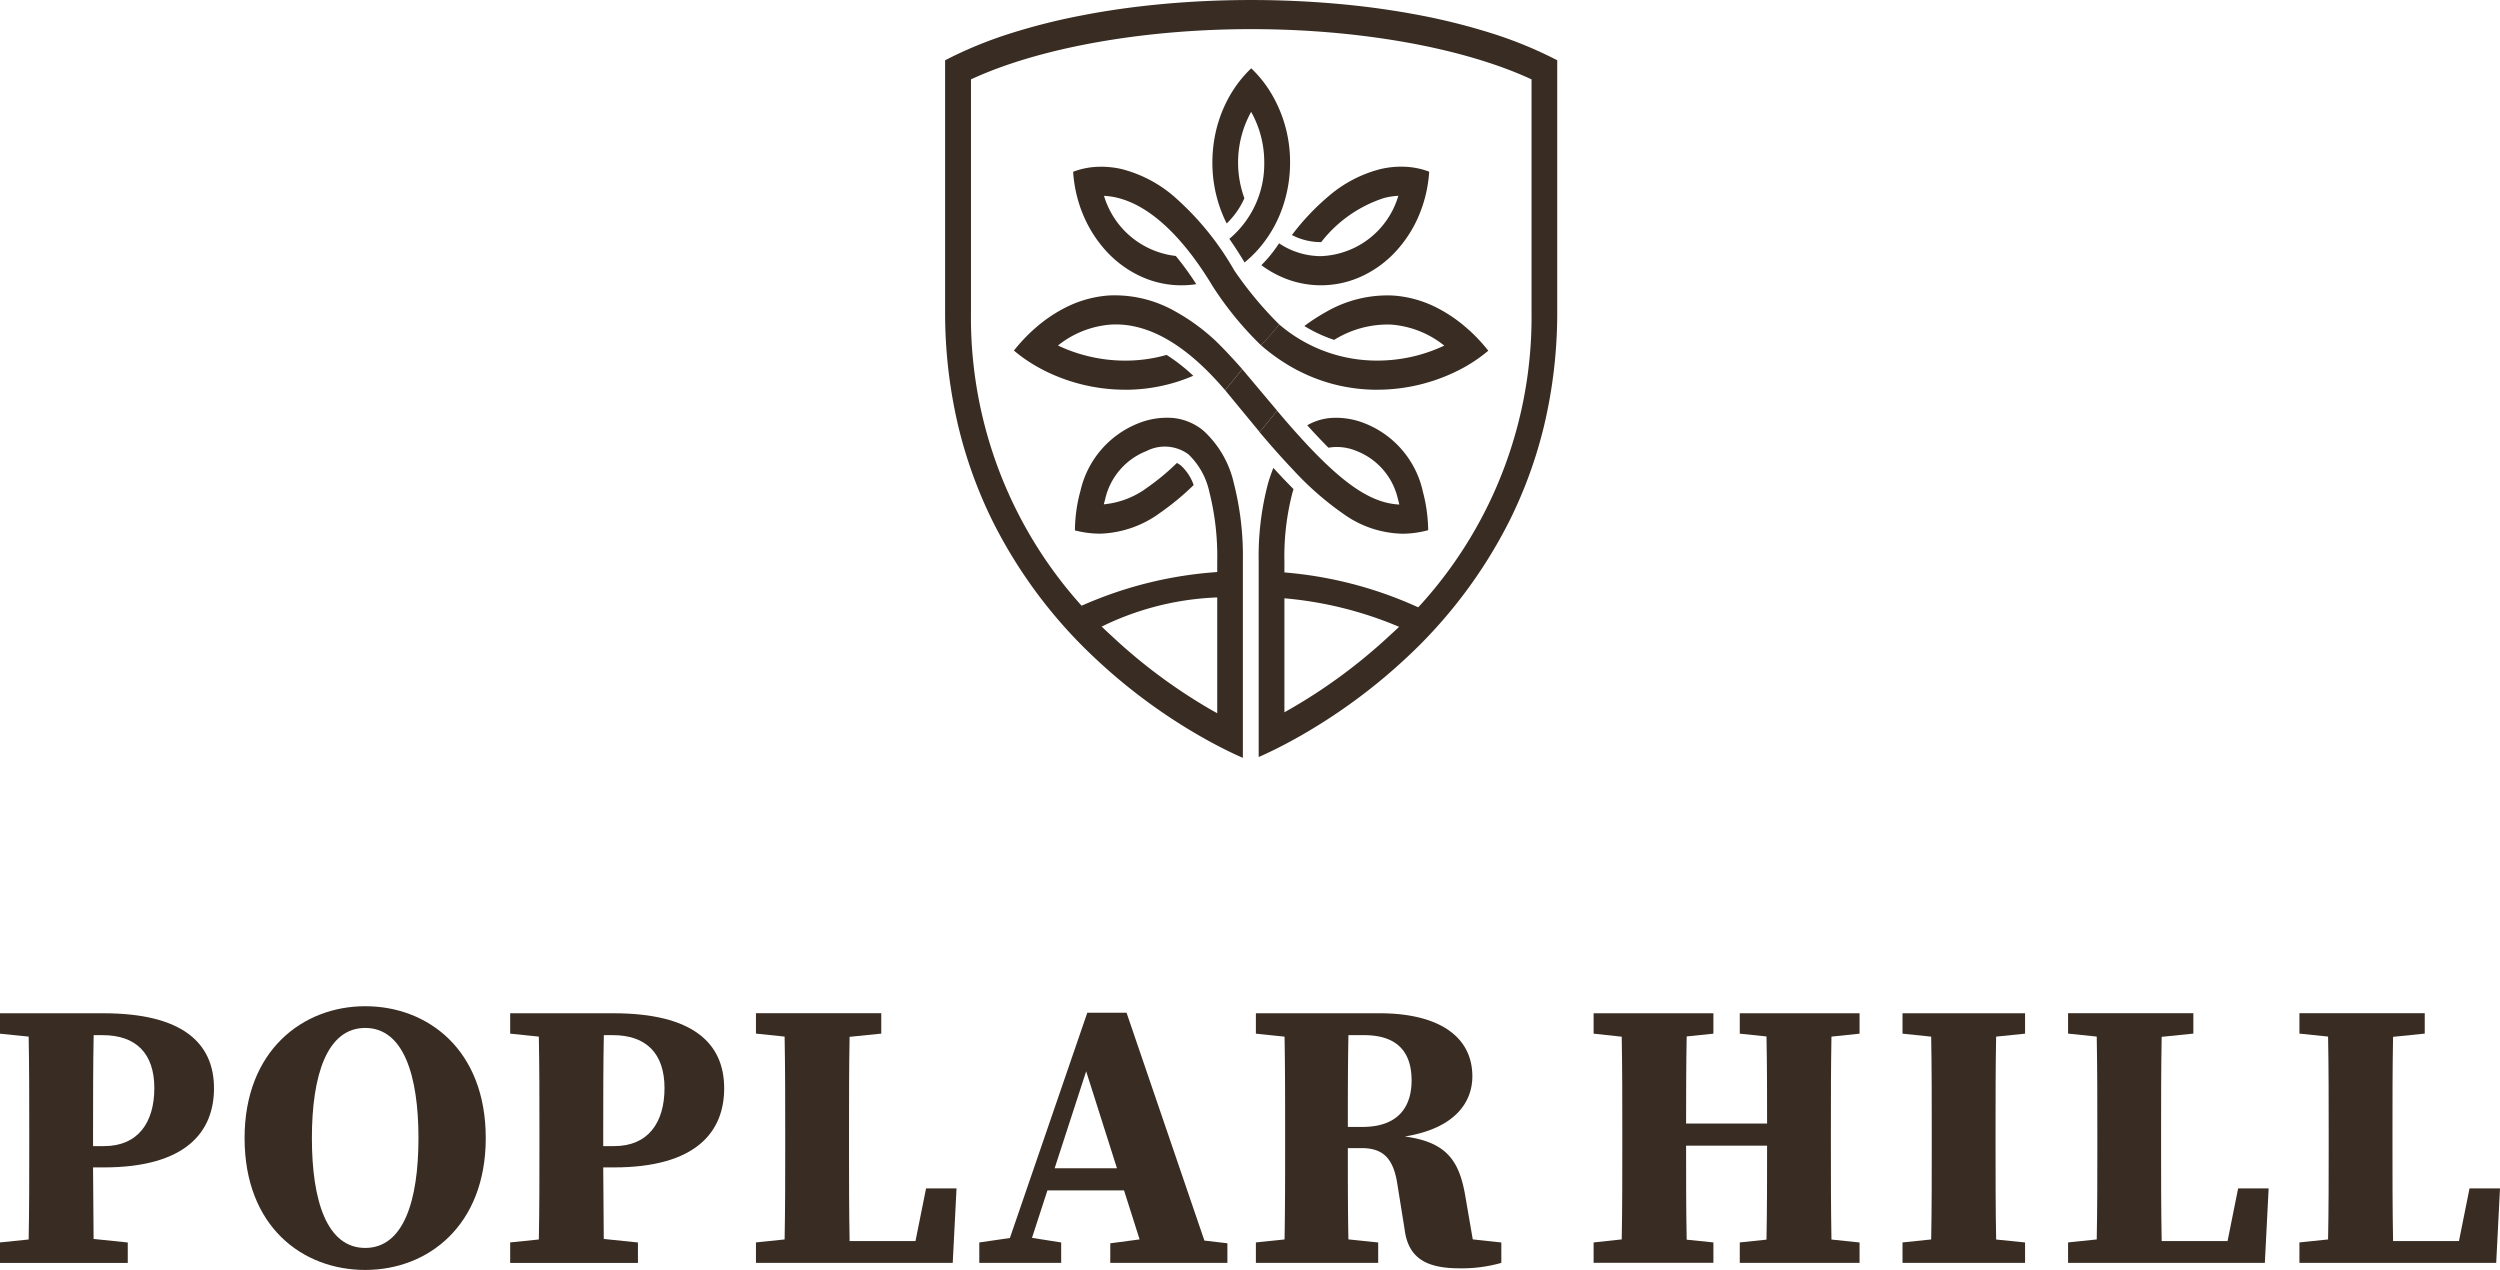
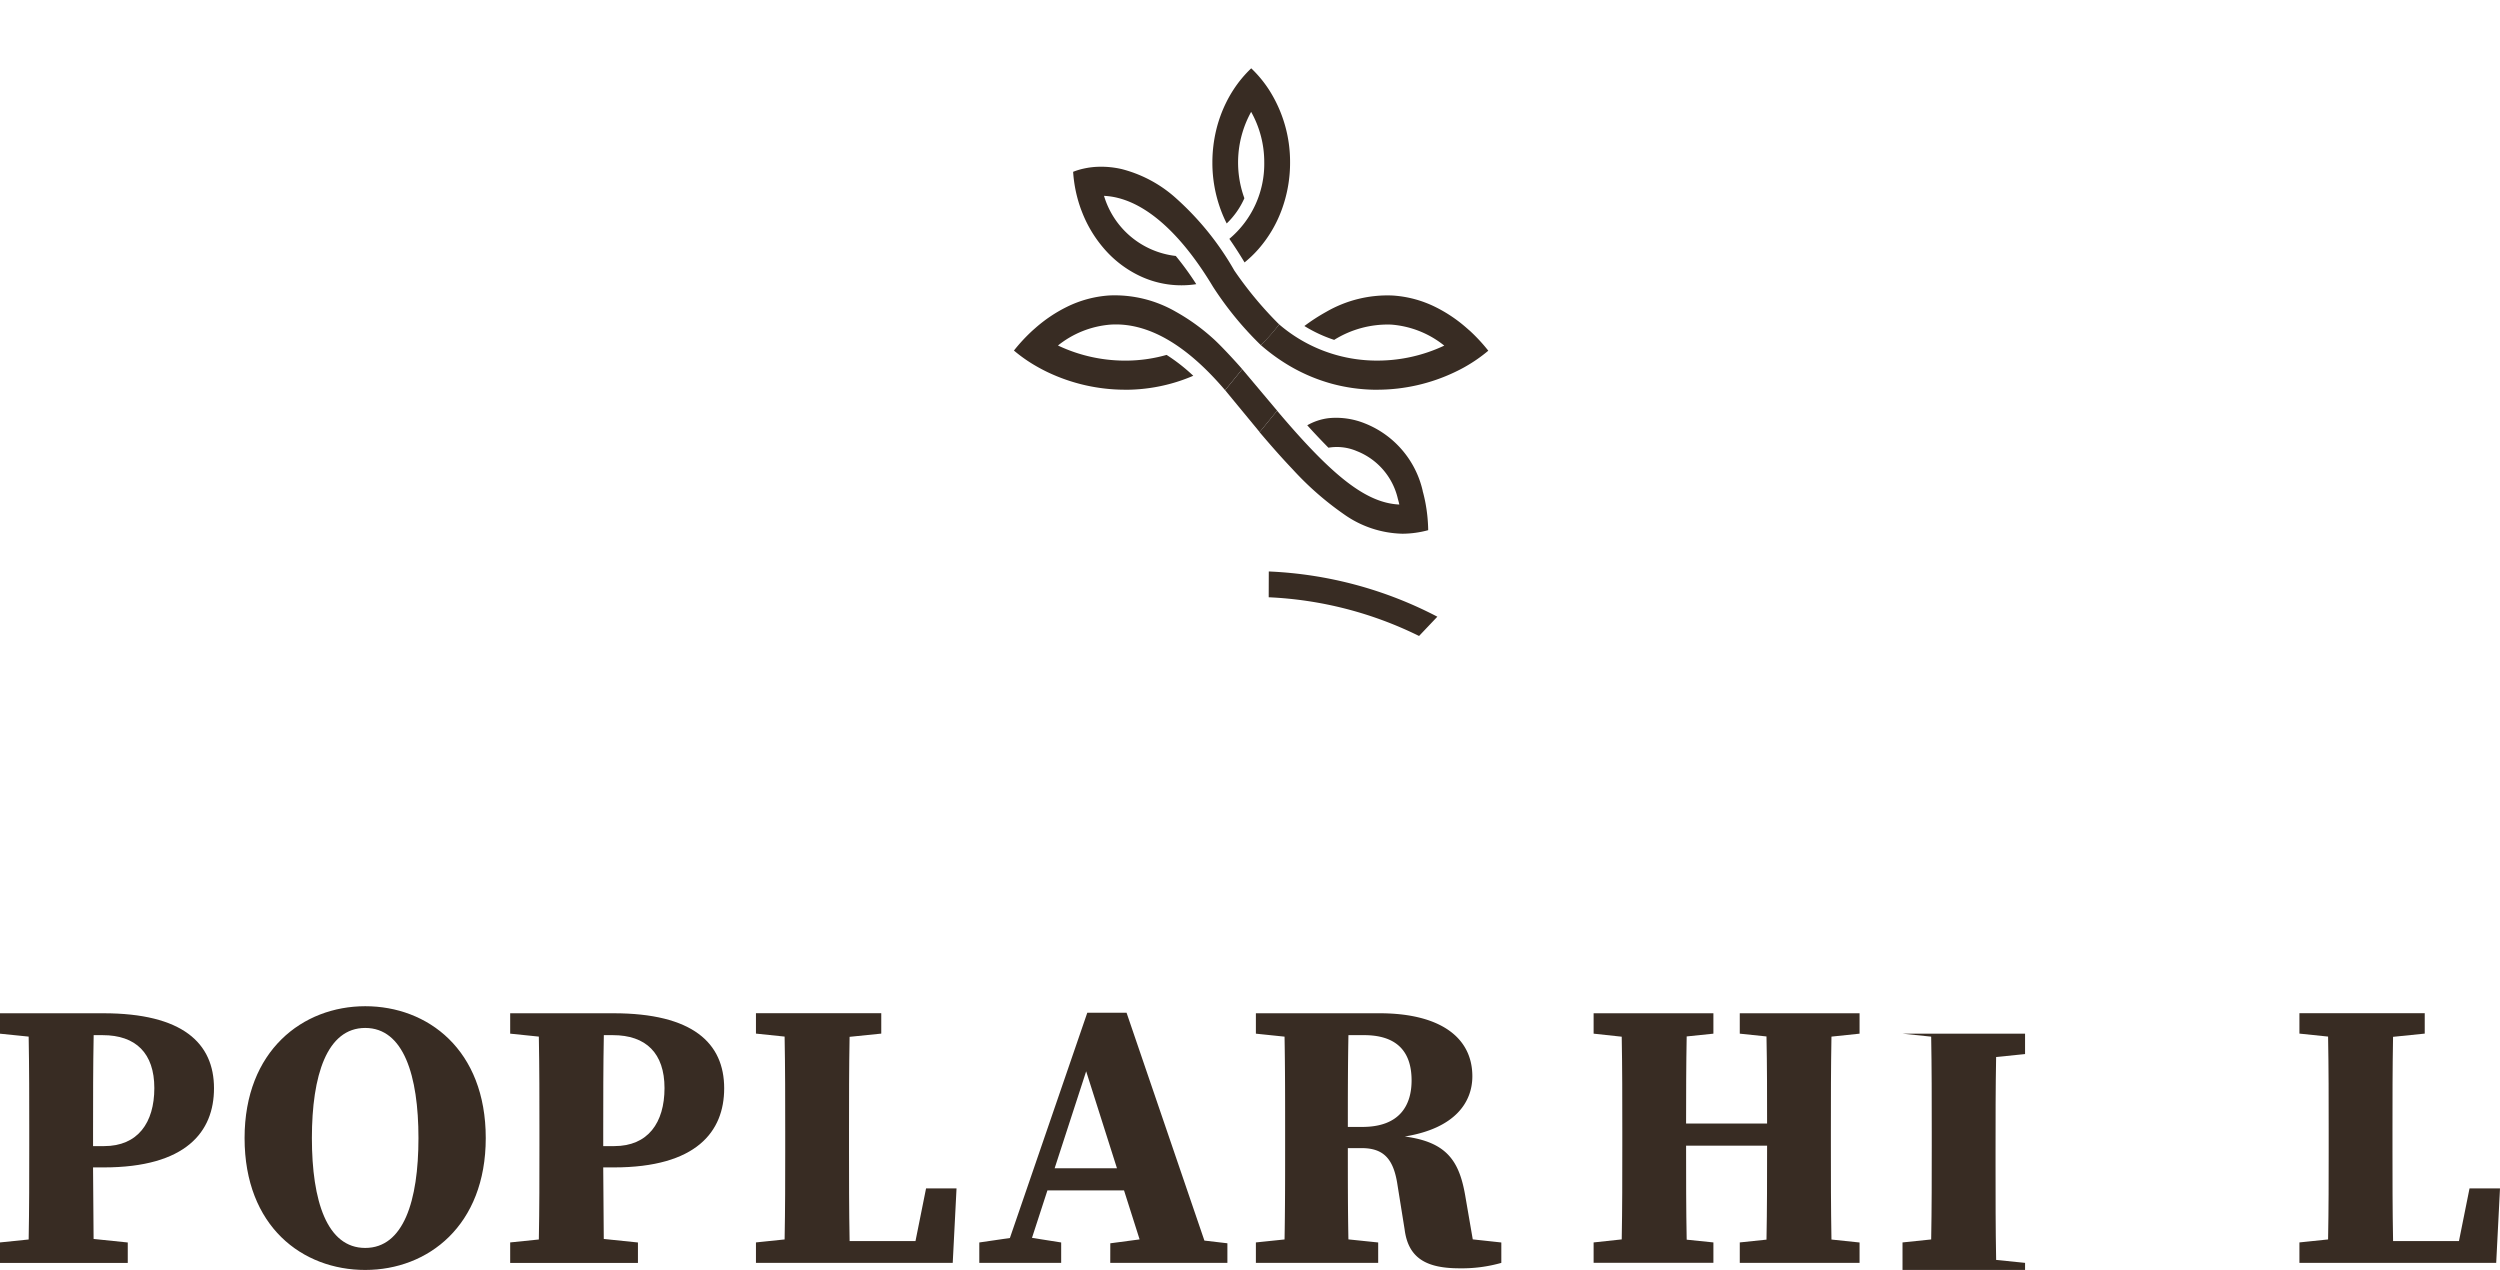
<svg xmlns="http://www.w3.org/2000/svg" width="200.621" height="101.912" viewBox="0 0 200.621 101.912">
  <defs>
    <clipPath id="a">
      <rect width="200.621" height="101.912" fill="none" />
    </clipPath>
  </defs>
  <g clip-path="url(#a)">
    <path d="M269.467,62.007c-.067-.062-.136-.122-.207-.183a11.513,11.513,0,0,0-2.52-1.693,9.015,9.015,0,0,0-3.415-.916,9.81,9.81,0,0,0-5.317,1.3,15.258,15.258,0,0,0-1.772,1.147,11.173,11.173,0,0,0,2.391,1.113,8.111,8.111,0,0,1,4.568-1.227,7.716,7.716,0,0,1,4.267,1.687,12.6,12.6,0,0,1-5.646,1.2,12.024,12.024,0,0,1-7.6-2.9,19.513,19.513,0,0,1-1.468,1.664,15.314,15.314,0,0,0,2.259,1.638,14.027,14.027,0,0,0,3.388,1.445,13.882,13.882,0,0,0,3.383.492c.1,0,.2,0,.305,0a14.474,14.474,0,0,0,6.221-1.41c.309-.147.609-.3.9-.47a12.121,12.121,0,0,0,1.791-1.251,13.69,13.69,0,0,0-1.525-1.639" transform="translate(-151.562 -35.5)" fill="#382c23" />
    <path d="M244.165,26.148a6.346,6.346,0,0,0,1.421-2.028,8.394,8.394,0,0,1,.543-6.929,8.232,8.232,0,0,1,1.052,4.059,7.846,7.846,0,0,1-2.8,6.131q.62.892,1.22,1.892a9.088,9.088,0,0,0,1.1-1.054,10.01,10.01,0,0,0,1.867-3.132,10.9,10.9,0,0,0,.685-3.837,10.727,10.727,0,0,0-1.7-5.847,9.492,9.492,0,0,0-1.417-1.707,9.582,9.582,0,0,0-1.419,1.707,9.87,9.87,0,0,0-.593,1.041,10.531,10.531,0,0,0-.817,2.284,11.146,11.146,0,0,0-.288,2.522,10.893,10.893,0,0,0,.685,3.837,10.183,10.183,0,0,0,.464,1.06" transform="translate(-145.727 -8.214)" fill="#382c23" />
    <path d="M215.774,36.909a10.012,10.012,0,0,0,1.867,3.133,8.712,8.712,0,0,0,2.769,2.111,7.793,7.793,0,0,0,4.583.685,23.55,23.55,0,0,0-1.643-2.264,6.814,6.814,0,0,1-5.76-4.823,5.558,5.558,0,0,1,1.151.175c2.575.66,5.2,3.124,7.6,7.126a26.7,26.7,0,0,0,3.838,4.682,15.173,15.173,0,0,0,1.467-1.665,29.849,29.849,0,0,1-3.6-4.329,23.037,23.037,0,0,0-4.806-5.912A10.339,10.339,0,0,0,219,33.6a7.364,7.364,0,0,0-1.841-.184,6.329,6.329,0,0,0-1.209.15,5.37,5.37,0,0,0-.838.256,10.865,10.865,0,0,0,.66,3.09" transform="translate(-128.995 -20.034)" fill="#382c23" />
-     <path d="M257.642,39.465a10.476,10.476,0,0,1,5.047-3.542,5.734,5.734,0,0,1,1.145-.175,6.741,6.741,0,0,1-6.212,4.841,6.035,6.035,0,0,1-3.36-1.032,10.7,10.7,0,0,1-.969,1.279c-.147.165-.3.325-.45.477a8.149,8.149,0,0,0,1.387.838,7.8,7.8,0,0,0,6.784,0,8.684,8.684,0,0,0,2.769-2.111,9.923,9.923,0,0,0,1.867-3.133,10.344,10.344,0,0,0,.429-1.454,10.9,10.9,0,0,0,.233-1.638,5.562,5.562,0,0,0-.835-.254,6.42,6.42,0,0,0-1.214-.15,7.309,7.309,0,0,0-1.837.185,10.3,10.3,0,0,0-4.243,2.229,19.041,19.041,0,0,0-2.889,3.071,5.067,5.067,0,0,0,2.328.568Z" transform="translate(-151.62 -20.034)" fill="#382c23" />
    <path d="M212.483,66.772a13.8,13.8,0,0,0,3.381-.494,13.58,13.58,0,0,0,1.778-.625,14.563,14.563,0,0,0-2.141-1.675,12.052,12.052,0,0,1-3.057.457,12.6,12.6,0,0,1-5.66-1.211,7.693,7.693,0,0,1,4.238-1.678c2.965-.18,6.048,1.59,9.172,5.263.438-.528.895-1.087,1.375-1.685.009-.011-1.59-1.806-2.4-2.517a16.311,16.311,0,0,0-2.94-2.1,9.807,9.807,0,0,0-5.317-1.3,9.027,9.027,0,0,0-3.415.918,11.537,11.537,0,0,0-2.52,1.691c-.067.058-.132.118-.2.175a13.82,13.82,0,0,0-1.527,1.638,11.991,11.991,0,0,0,1.79,1.253q.44.254.91.48a14.476,14.476,0,0,0,6.221,1.41c.1,0,.2,0,.307,0" transform="translate(-121.884 -35.498)" fill="#382c23" />
    <path d="M265.58,88.768a7.645,7.645,0,0,0-4.645-5.425,6.156,6.156,0,0,0-2.866-.424,4.558,4.558,0,0,0-1.756.575c.607.671,1.172,1.267,1.7,1.8a4.051,4.051,0,0,1,2.266.268,5.411,5.411,0,0,1,3.307,3.842c.044.152.083.3.116.45-2.661-.124-5.355-2.256-9.809-7.529-.5.612-.962,1.184-1.407,1.719.99,1.172,1.862,2.149,2.66,2.988a24.46,24.46,0,0,0,4.084,3.584,8.421,8.421,0,0,0,4.714,1.58h.006a7.975,7.975,0,0,0,2.068-.284,12.809,12.809,0,0,0-.249-2.337c-.053-.261-.116-.531-.192-.8" transform="translate(-151.408 -49.366)" fill="#382c23" />
-     <path d="M238.577,4.834v20.2a39.131,39.131,0,0,1-1.052,9.114,35.989,35.989,0,0,1-2.776,7.638,38.837,38.837,0,0,1-8.371,11.089,45.05,45.05,0,0,1-4.445,3.632,45.894,45.894,0,0,1-3.872,2.492c-.5.284-.958.535-1.375.753-.941.494-1.659.821-2.067,1V45.021a22.8,22.8,0,0,1,.746-6.21,12.888,12.888,0,0,1,.434-1.264q.453.5.875.942c.253.263.5.517.741.761-.028.092-.056.187-.085.283a20.216,20.216,0,0,0-.646,5.489V57.16l.5-.283a43.676,43.676,0,0,0,7.931-5.859,34.376,34.376,0,0,0,11.4-25.987V6.369c-5.457-2.531-13.789-4.031-22.491-4.031s-17.036,1.5-22.493,4.031V25.03a34.558,34.558,0,0,0,11.33,26.04,43.422,43.422,0,0,0,7.855,5.841c.2.113.39.223.576.325V45.021a21.009,21.009,0,0,0-.627-5.526,5.888,5.888,0,0,0-1.685-3.037,3.2,3.2,0,0,0-3.358-.265A5.434,5.434,0,0,0,202.29,40.1c-.035.125-.067.249-.1.372a6.916,6.916,0,0,0,3.466-1.329,18.628,18.628,0,0,0,2.4-1.991,1.867,1.867,0,0,1,.333.214,3.842,3.842,0,0,1,1.013,1.557,20.9,20.9,0,0,1-2.684,2.223,8.56,8.56,0,0,1-4.779,1.679c-.025,0-.051,0-.078,0a7.932,7.932,0,0,1-1.989-.263,12.771,12.771,0,0,1,.243-2.338c.055-.267.12-.545.2-.826a7.651,7.651,0,0,1,4.645-5.427,6.136,6.136,0,0,1,2.829-.425,4.513,4.513,0,0,1,2.391,1.011,8.115,8.115,0,0,1,2.448,4.23,23.581,23.581,0,0,1,.722,6.228v15.8c-.335-.143-1.063-.468-2.067-.994-.452-.237-.962-.515-1.516-.837a44.91,44.91,0,0,1-8.237-6.126,38.8,38.8,0,0,1-8.288-11.089,36.287,36.287,0,0,1-2.746-7.636,39.467,39.467,0,0,1-1.041-9.11V4.836l.616-.309a33.212,33.212,0,0,1,4.738-1.881,49.958,49.958,0,0,1,5.69-1.422c2.054-.4,4.228-.7,6.463-.906,2.3-.21,4.67-.317,7.052-.317s4.754.108,7.05.317c2.234.2,4.409.508,6.463.9a50.785,50.785,0,0,1,5.688,1.422,33.091,33.091,0,0,1,4.74,1.883Z" transform="translate(-113.612)" fill="#382c23" />
-     <path d="M215.269,119.192a22.9,22.9,0,0,1,10.525-2.57l-.007-2.068a32.162,32.162,0,0,0-13.527,3.629" transform="translate(-127.284 -68.694)" fill="#382c23" />
    <path d="M266.377,119.729a30.286,30.286,0,0,0-12.066-3.106l.007-2.071a32.15,32.15,0,0,1,13.527,3.63" transform="translate(-152.5 -68.693)" fill="#382c23" />
    <path d="M249.745,77.333l-2.8-3.33-1.373,1.687,2.771,3.362Z" transform="translate(-147.257 -44.377)" fill="#382c23" />
    <path d="M17.173,209.134c0,3.48-2.237,6.346-8.852,6.346H7.467l.044,5.741,2.742.283v1.639H0V221.5l2.3-.236c.047-2.486.047-5.022.047-7.576v-1.129c0-2.516,0-5.052-.047-7.576L0,204.749V203.11H8.289c6.36,0,8.884,2.39,8.884,6.024M8.36,213.77c2.694,0,4.025-1.871,4.025-4.658,0-2.8-1.491-4.246-4.147-4.246H7.516c-.048,2.522-.048,5.1-.048,7.7v1.208Z" transform="translate(0 -121.797)" fill="#382c23" />
    <path d="M58.708,222.861c-5.034,0-9.682-3.478-9.682-10.583,0-7.028,4.678-10.581,9.682-10.581s9.672,3.476,9.672,10.581c0,7.029-4.638,10.583-9.672,10.583m0-1.766c3.068,0,4.272-3.759,4.272-8.817,0-5.034-1.2-8.837-4.272-8.837s-4.28,3.8-4.28,8.837c0,5.058,1.212,8.817,4.28,8.817" transform="translate(-29.399 -120.95)" fill="#382c23" />
    <path d="M110.588,215.48h-.855l.044,5.741,2.742.283v1.639H102.266V221.5l2.3-.236c.047-2.486.047-5.022.047-7.576v-1.129c0-2.516,0-5.052-.047-7.576l-2.3-.237V203.11h8.289c6.36,0,8.884,2.39,8.884,6.024,0,3.48-2.237,6.346-8.851,6.346m.038-1.71c2.694,0,4.025-1.871,4.025-4.658,0-2.8-1.491-4.246-4.147-4.246h-.723c-.048,2.522-.048,5.1-.048,7.7v1.208Z" transform="translate(-61.325 -121.797)" fill="#382c23" />
    <path d="M167.627,217.168l-.305,5.974H151.531V221.5l2.3-.239c.048-2.473.048-4.9.048-6.937v-1.766c0-2.528,0-5.064-.048-7.576l-2.3-.239v-1.637h10.056v1.637l-2.542.259c-.046,2.49-.046,5.018-.046,7.556v1.607c0,2.181,0,4.686.048,7.229h5.286l.849-4.23Z" transform="translate(-90.867 -121.798)" fill="#382c23" />
    <path d="M206.813,221.505l2.352-.313-1.251-3.935h-6.146l-1.239,3.811,2.342.37v1.637H196.3v-1.637l2.455-.358L204.967,203h3.149l6.248,18.287,1.845.216v1.57h-9.4Zm-4.466-6.024h5l-2.471-7.778Z" transform="translate(-117.713 -121.732)" fill="#382c23" />
    <path d="M254.091,212.562c0-2.516,0-5.052-.046-7.576l-2.3-.239V203.11h9.918c4.8,0,7.453,1.894,7.453,5.058,0,2.061-1.36,4.173-5.422,4.832,3.425.451,4.4,2.015,4.871,4.866l.584,3.389,2.292.249v1.637a11.583,11.583,0,0,1-3.338.436c-2.595,0-4.123-.752-4.422-3.12l-.568-3.541c-.3-2.051-1.057-2.985-2.884-2.985h-1.105c0,2.479,0,4.915.046,7.325l2.389.247v1.637h-9.814V221.5l2.3-.239c.046-2.484.046-5.02.046-7.576Zm5.032-.331h1.164c3.027,0,3.953-1.768,3.953-3.732,0-2.451-1.327-3.633-3.815-3.633h-1.253c-.046,2.4-.048,4.828-.048,7.366" transform="translate(-150.962 -121.797)" fill="#382c23" />
    <path d="M321.743,212.562c0-2.516,0-5.05-.046-7.572l-2.256-.243V203.11h9.613v1.637l-2.144.222c-.044,2.3-.046,4.634-.048,6.992h6.5c0-2.324,0-4.662-.048-6.99l-2.144-.224V203.11h9.613v1.637l-2.255.237c-.046,2.486-.046,5.022-.046,7.578v1.128c0,2.518,0,5.054.046,7.578l2.255.237v1.637h-9.613V221.5l2.144-.224c.046-2.423.048-4.917.048-7.542h-6.5c0,2.591,0,5.084.048,7.546l2.144.22v1.637h-9.613V221.5l2.256-.243c.046-2.484.046-5.018.046-7.572Z" transform="translate(-191.556 -121.797)" fill="#382c23" />
-     <path d="M383.7,212.562c0-2.516,0-5.052-.046-7.576l-2.3-.239V203.11h9.834v1.637l-2.322.237c-.046,2.486-.046,5.022-.046,7.578v1.105c0,2.536,0,5.077.048,7.6l2.32.235v1.637h-9.834V221.5l2.3-.239c.046-2.484.046-5.019.046-7.576Z" transform="translate(-228.68 -121.797)" fill="#382c23" />
-     <path d="M430.642,217.168l-.305,5.974H414.546V221.5l2.3-.239c.048-2.473.048-4.9.048-6.937v-1.766c0-2.528,0-5.064-.048-7.576l-2.3-.239v-1.637H424.6v1.637l-2.542.259c-.047,2.49-.047,5.018-.047,7.556v1.607c0,2.181,0,4.686.048,7.229h5.286l.849-4.23Z" transform="translate(-248.587 -121.798)" fill="#382c23" />
+     <path d="M383.7,212.562c0-2.516,0-5.052-.046-7.576l-2.3-.239h9.834v1.637l-2.322.237c-.046,2.486-.046,5.022-.046,7.578v1.105c0,2.536,0,5.077.048,7.6l2.32.235v1.637h-9.834V221.5l2.3-.239c.046-2.484.046-5.019.046-7.576Z" transform="translate(-228.68 -121.797)" fill="#382c23" />
    <path d="M477.018,217.168l-.305,5.974H460.922V221.5l2.3-.239c.048-2.473.048-4.9.048-6.937v-1.766c0-2.528,0-5.064-.048-7.576l-2.3-.239v-1.637h10.056v1.637l-2.542.259c-.046,2.49-.046,5.018-.046,7.556v1.607c0,2.181,0,4.686.048,7.229h5.286l.849-4.23Z" transform="translate(-276.397 -121.798)" fill="#382c23" />
  </g>
</svg>